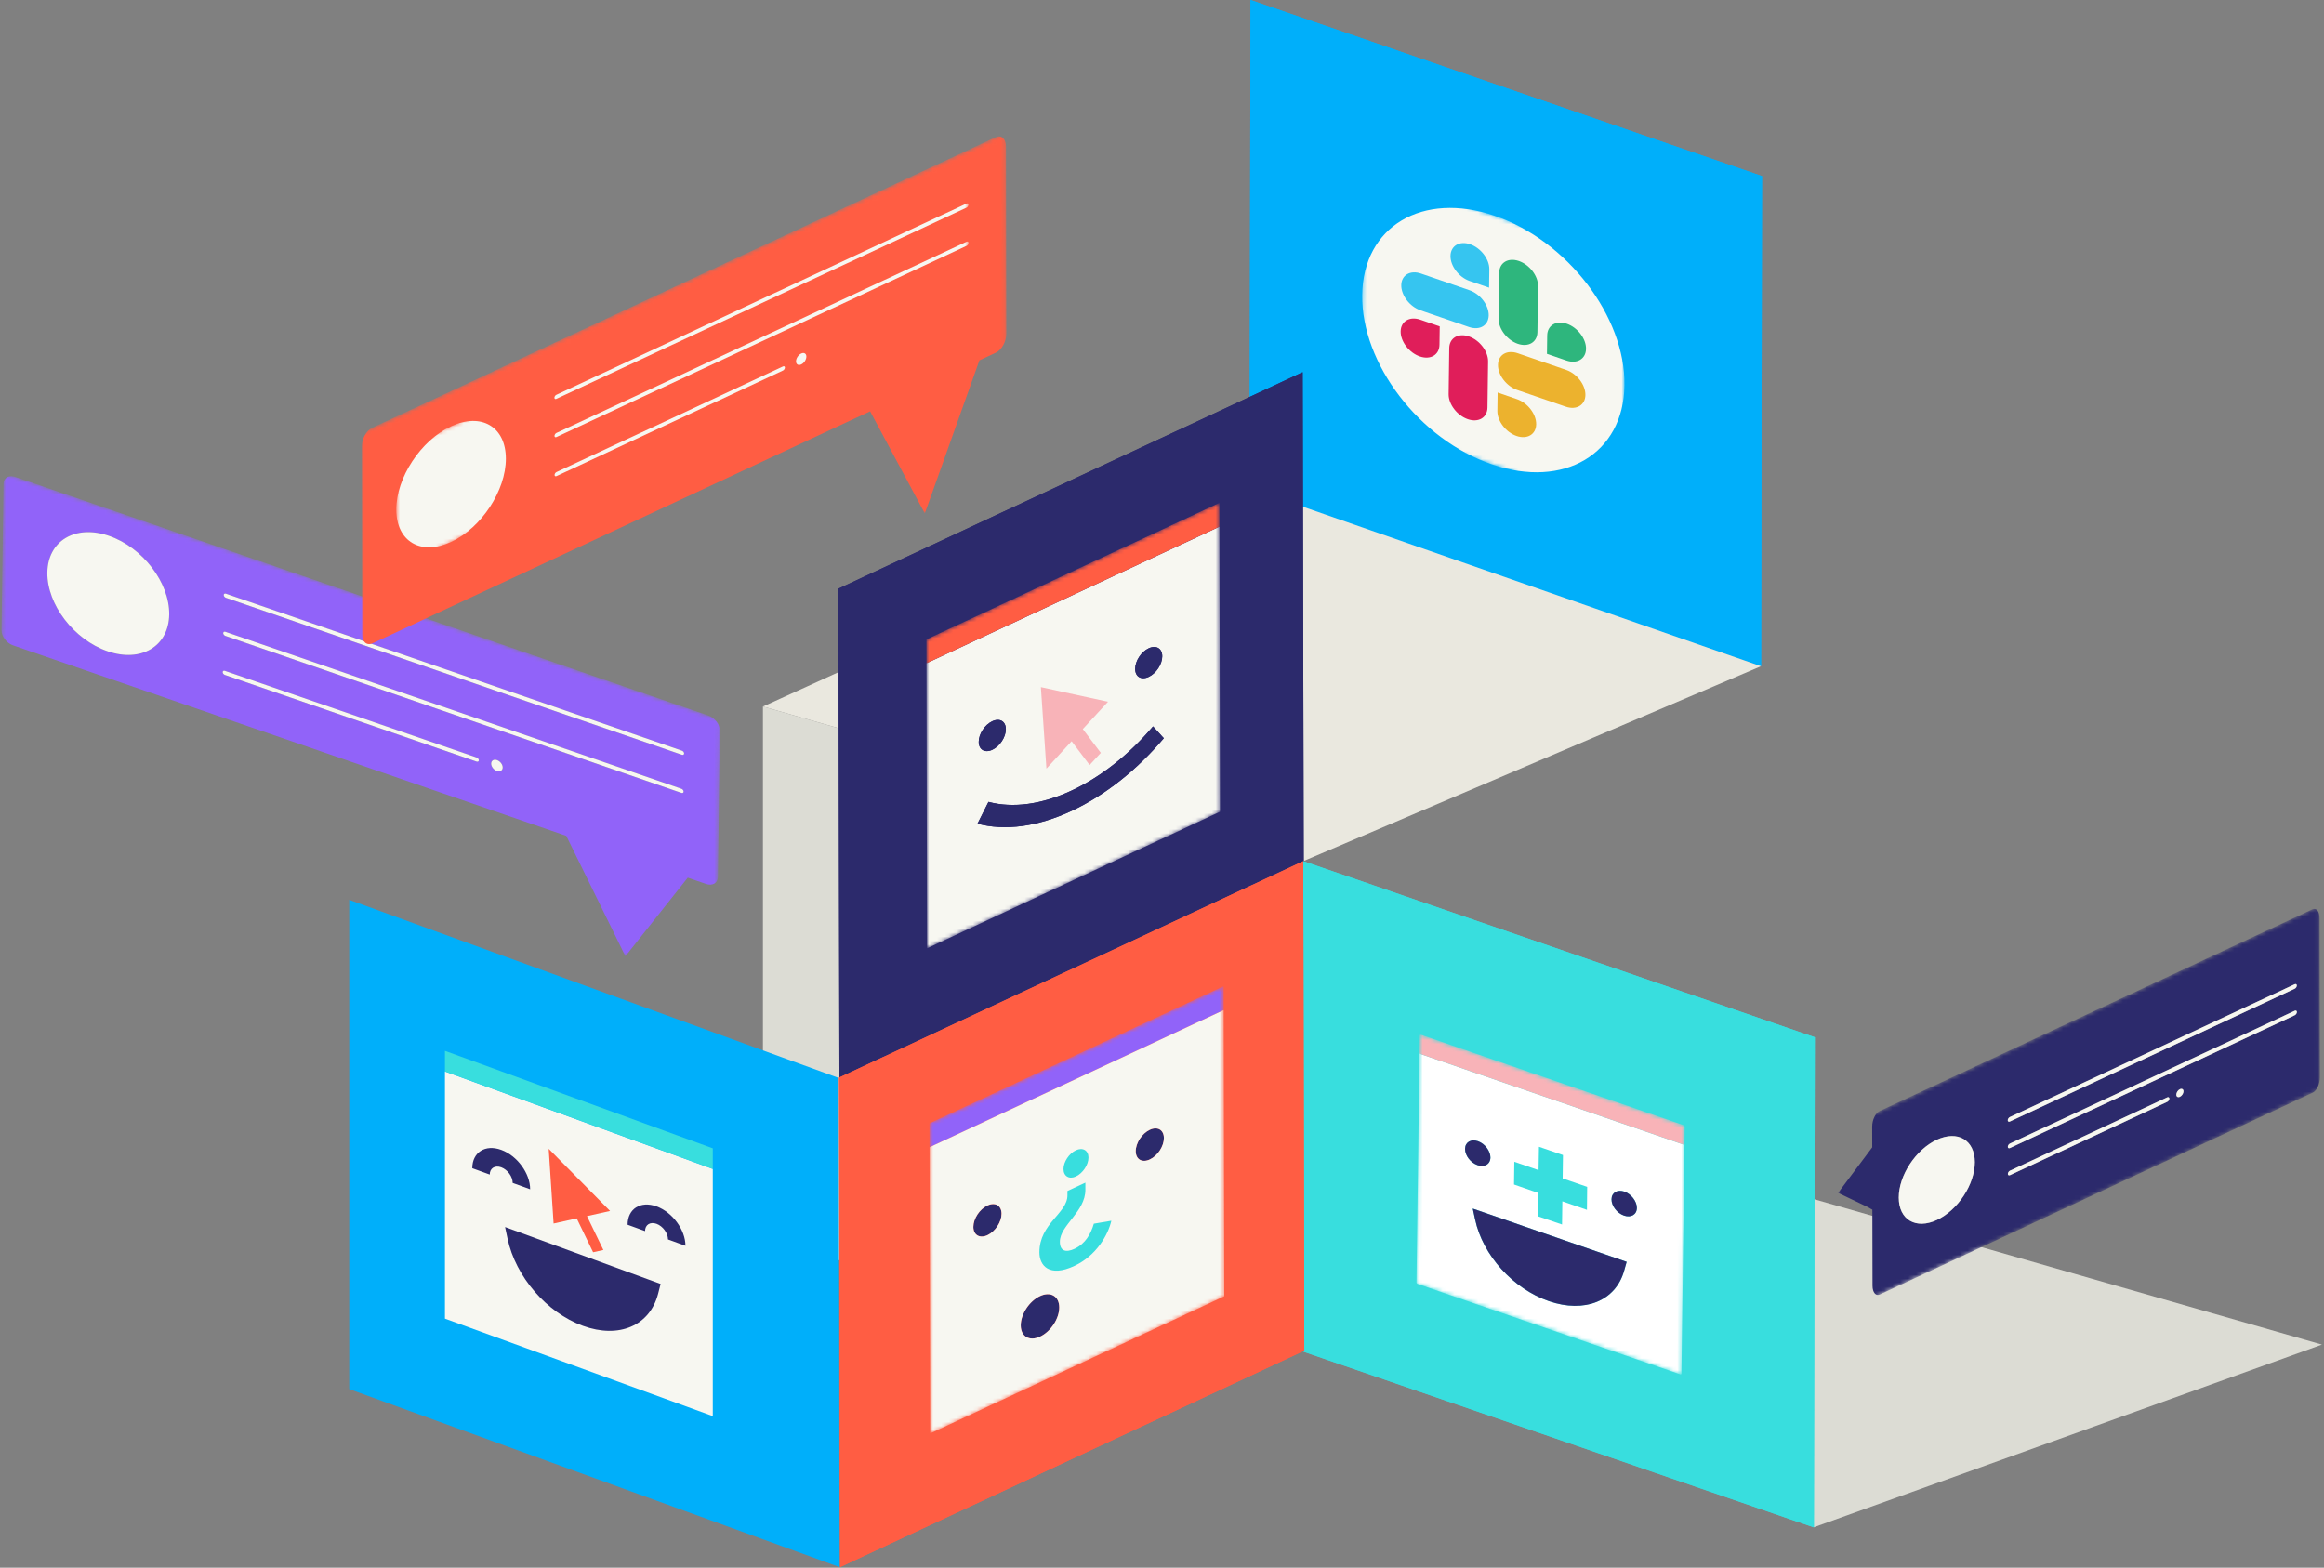
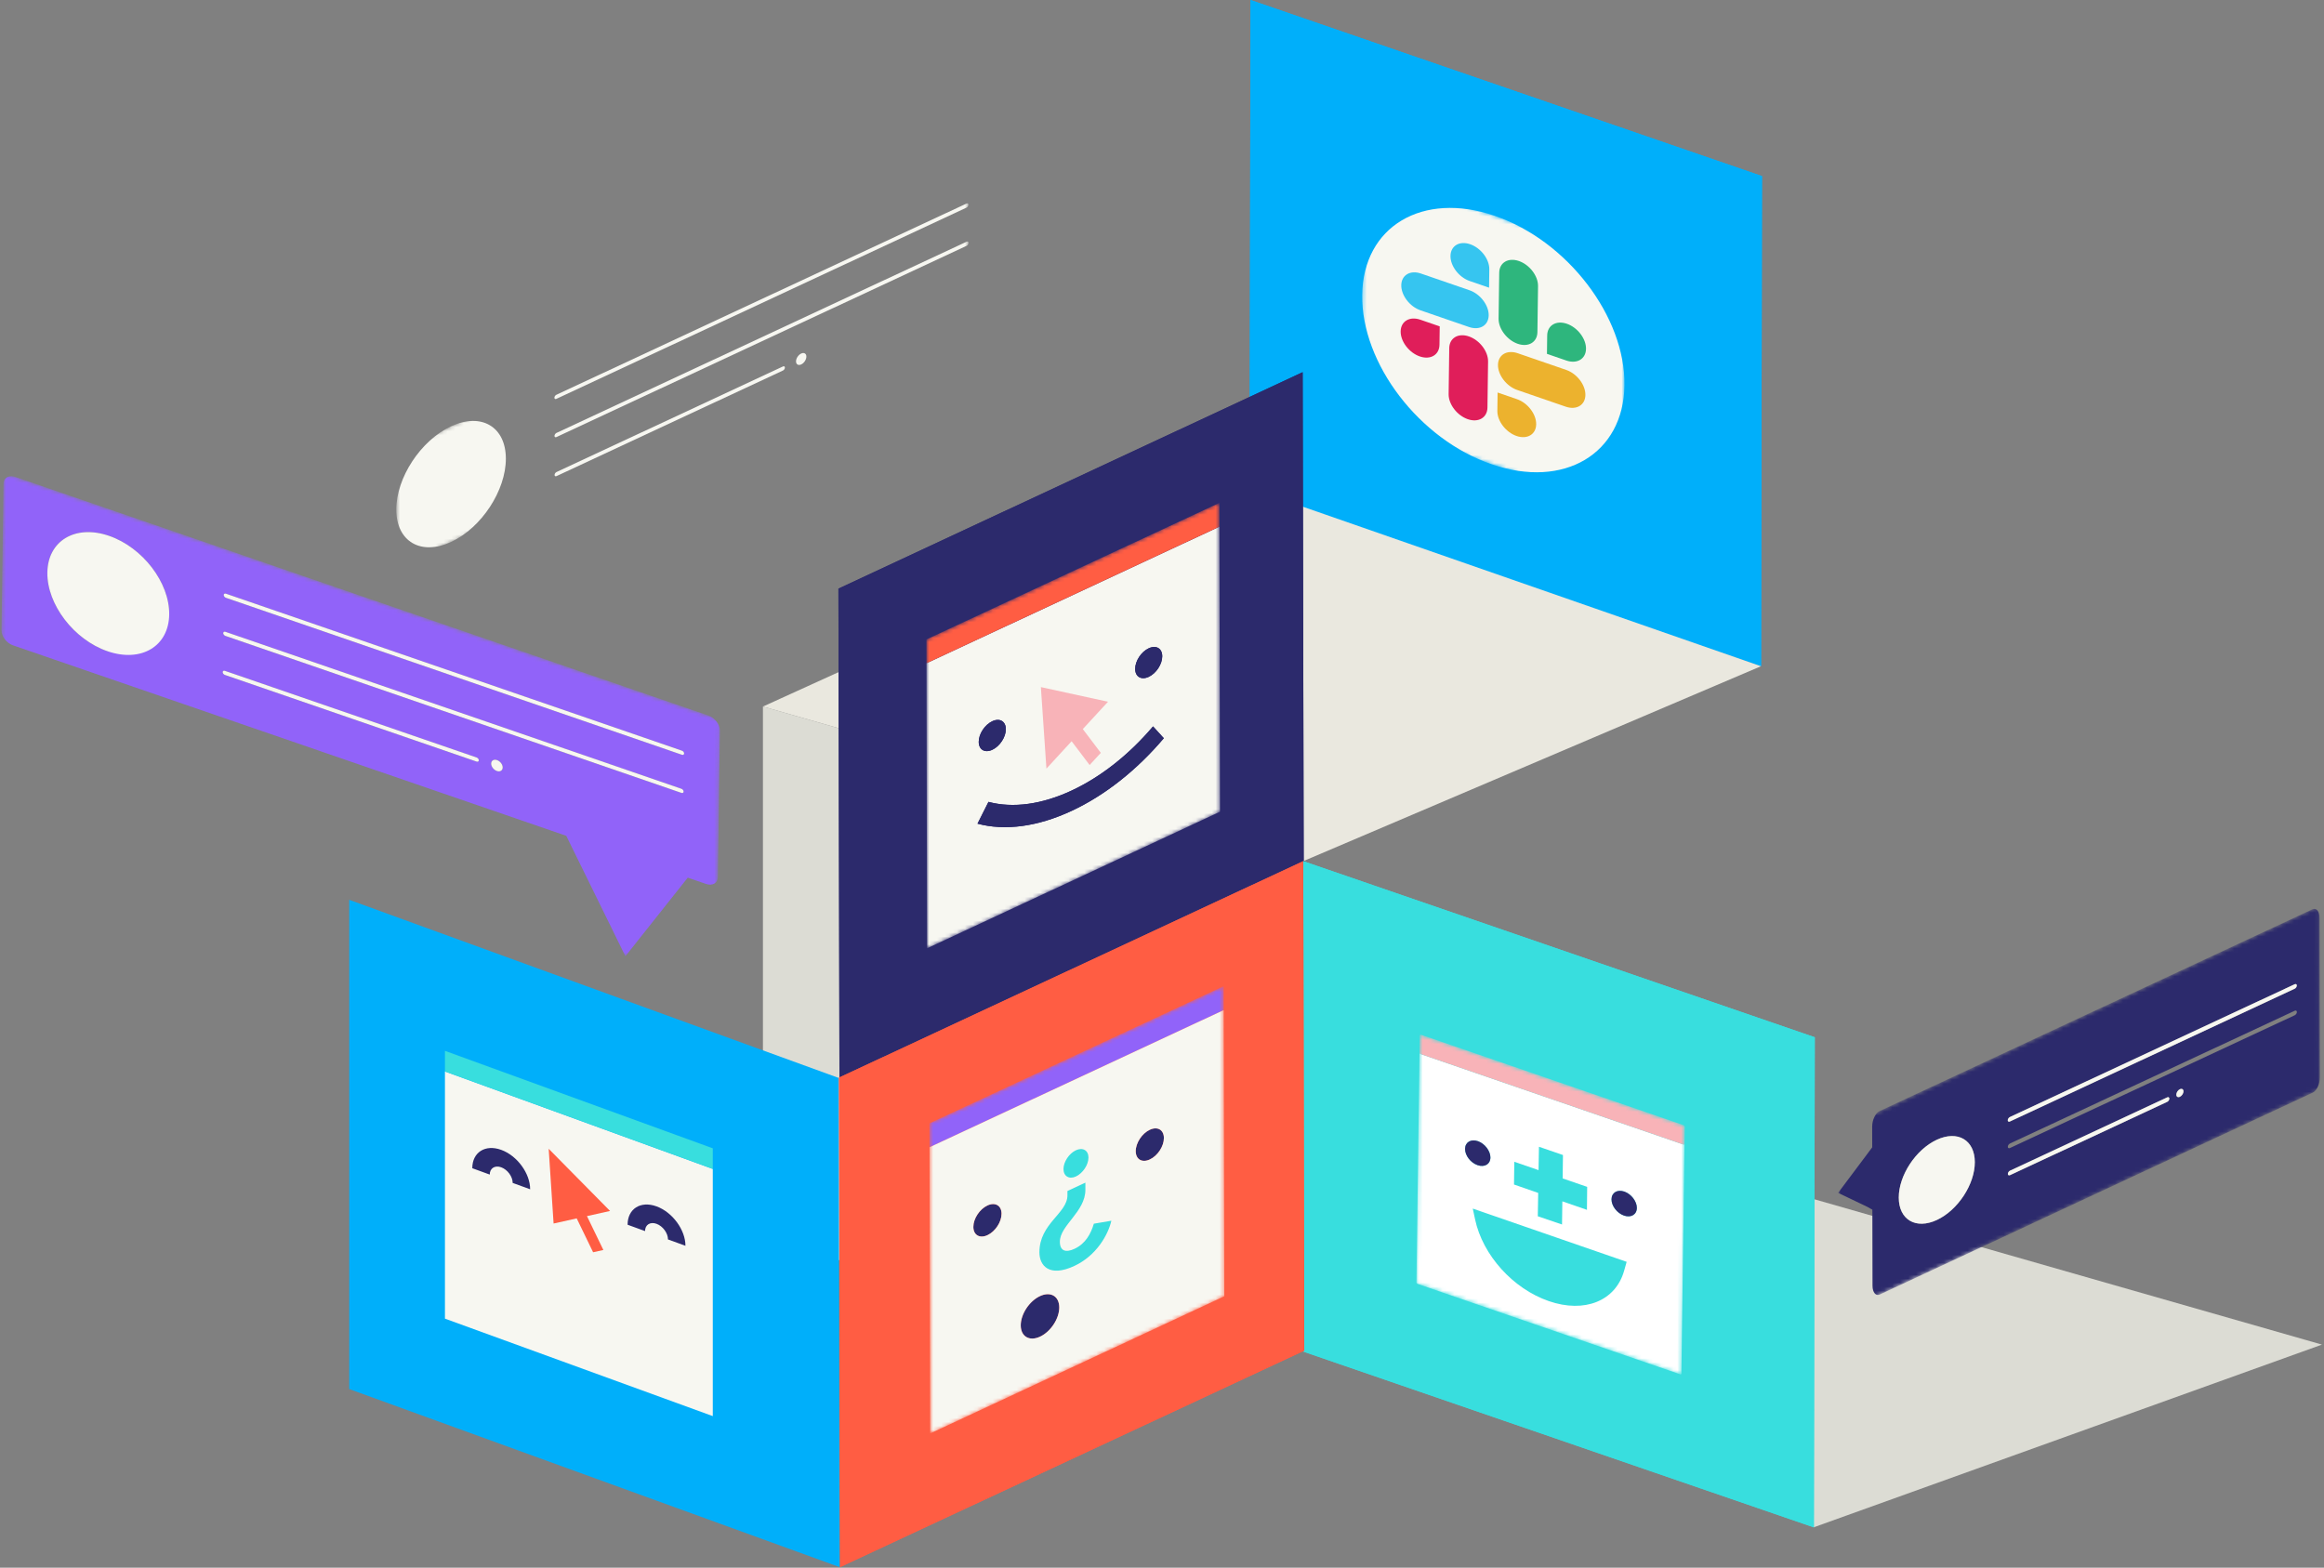
<svg xmlns="http://www.w3.org/2000/svg" xmlns:xlink="http://www.w3.org/1999/xlink" viewBox="0 0 584 394" version="1.1">
  <rect x="0" y="0" width="584" height="394" fill="#808080" stroke="none" />
  <defs>
    <polyline id="path-1" points="0.888 62.483 66.796 85.176 67.635 22.75 1.728 0.057" />
    <polyline id="path-3" points="0.888 62.483 66.796 85.176 67.635 22.75 1.728 0.057" />
    <polyline id="path-5" points="0.888 62.483 66.796 85.176 67.635 22.75 1.728 0.057" />
    <polyline id="path-7" points="0.888 62.483 66.796 85.176 67.635 22.75 1.728 0.057" />
    <polyline id="path-9" points="0.888 62.483 66.796 85.176 67.635 22.75 1.728 0.057" />
    <polyline id="path-11" points="0.888 62.483 66.796 85.176 67.635 22.75 1.728 0.057" />
    <polyline id="path-13" points="0.888 62.483 66.796 85.176 67.635 22.75 1.728 0.057" />
    <polyline id="path-15" points="0.888 62.483 66.796 85.176 67.635 22.75 1.728 0.057" />
    <polyline id="path-17" points="0.888 62.483 66.796 85.176 67.635 22.75 1.728 0.057" />
    <polyline id="path-19" points="0 68.359 180.035 130.35 180.94 62.983 0.905 0.991" />
    <polyline id="path-21" points="0 68.359 180.035 130.35 180.94 62.983 0.905 0.991" />
    <polyline id="path-23" points="0 68.359 180.035 130.35 180.94 62.983 0.905 0.991" />
    <polyline id="path-25" points="0 68.359 180.035 130.35 180.94 62.983 0.905 0.991" />
    <polyline id="path-27" points="0 68.359 180.035 130.35 180.94 62.983 0.905 0.991" />
    <polyline id="path-29" points="0 68.359 180.035 130.35 180.94 62.983 0.905 0.991" />
    <polyline id="path-31" points="0.797 34.853 0.961 112.479 74.577 78.151 74.414 0.526" />
    <polygon id="path-33" points="0.797 34.853 0.961 112.479 74.577 78.151 74.414 0.526" />
    <polyline id="path-35" points="0.797 34.853 0.961 112.479 74.577 78.151 74.414 0.526" />
    <polyline id="path-37" points="0.797 34.853 0.961 112.479 74.577 78.151 74.414 0.526" />
    <polyline id="path-39" points="0.797 34.853 0.961 112.479 74.577 78.151 74.414 0.526" />
    <polygon id="path-41" points="0.797 34.853 0.961 112.479 74.577 78.151 74.414 0.526" />
-     <polyline id="path-43" points="0.861 75.902 1.043 162.092 162.973 86.582 162.791 0.393" />
    <polyline id="path-45" points="0.552 67.716 0.614 96.751 144.416 29.695 144.355 0.659" />
    <polyline id="path-47" points="0.552 67.716 0.614 96.751 144.416 29.695 144.355 0.659" />
    <polyline id="path-49" points="0.552 67.716 0.614 96.751 144.416 29.695 144.355 0.659" />
    <polyline id="path-51" points="0.552 67.716 0.614 96.751 144.416 29.695 144.355 0.659" />
    <polyline id="path-53" points="0.552 67.716 0.614 96.751 144.416 29.695 144.355 0.659" />
    <polyline id="path-55" points="0.933 62.719 67.523 85.648 68.364 23.019 1.774 0.091" />
    <polyline id="path-57" points="0.933 62.719 67.523 85.648 68.364 23.019 1.774 0.091" />
    <polyline id="path-59" points="0.933 62.719 67.523 85.648 68.364 23.019 1.774 0.091" />
    <polyline id="path-61" points="0.933 62.719 67.523 85.648 68.364 23.019 1.774 0.091" />
-     <polyline id="path-63" points="0.933 62.719 67.523 85.648 68.364 23.019 1.774 0.091" />
    <polygon id="path-65" points="0.933 62.719 67.523 85.648 68.364 23.019 1.774 0.091" />
    <polyline id="path-67" points="0.866 57.265 0.963 103.34 121.982 46.909 121.885 0.832" />
    <polyline id="path-69" points="0.866 57.265 0.963 103.34 121.982 46.909 121.885 0.832" />
    <polyline id="path-71" points="0.866 57.265 0.963 103.34 121.982 46.909 121.885 0.832" />
    <polyline id="path-73" points="0.866 57.265 0.963 103.34 121.982 46.909 121.885 0.832" />
    <polyline id="path-75" points="0.866 57.265 0.963 103.34 121.982 46.909 121.885 0.832" />
    <polyline id="path-77" points="0.866 57.265 0.963 103.34 121.982 46.909 121.885 0.832" />
    <polygon id="path-79" points="0.57 35.463 0.734 113.412 74.651 78.944 74.486 0.995" />
    <polyline id="path-81" points="0.57 35.463 0.734 113.412 74.651 78.944 74.486 0.995" />
    <polyline id="path-83" points="0.57 35.463 0.734 113.412 74.651 78.944 74.486 0.995" />
    <polyline id="path-85" points="0.57 35.463 0.734 113.412 74.651 78.944 74.486 0.995" />
    <polygon id="path-87" points="0.57 35.463 0.734 113.412 74.651 78.944 74.486 0.995" />
    <polyline id="path-89" points="0.57 35.463 0.734 113.412 74.651 78.944 74.486 0.995" />
  </defs>
  <g id="Page-1" stroke="none" stroke-width="1" fill="none" fill-rule="evenodd">
    <g id="TEAMS" transform="translate(-471, -2236)">
      <g id="Group-165" transform="translate(471, 2235)">
        <polygon id="Fill-1" fill="#DCDCD4" points="191.72 178.576 191.72 315.727 306.577 327.7 327.49 217.436" />
        <polygon id="Fill-2" fill="#00AFFA" points="314.244 0.999 314.013 124.183 442.539 168.438 442.77 45.255" />
        <polygon id="Fill-3" fill="#00AFFA" points="314.013 124.183 442.539 168.438 442.771 45.255 314.244 0.999" />
        <g id="Group-31" transform="translate(341, 43.861)">
          <g id="Group-6">
            <mask id="mask-2" fill="white">
              <use xlink:href="#path-1" />
            </mask>
            <g id="Clip-5" />
            <path d="M34.682,11.403 C16.483,5.136 1.539,14.032 1.308,31.269 C1.077,48.507 15.644,67.562 33.843,73.829 C52.041,80.095 66.985,71.2 67.216,53.963 C67.448,36.725 52.88,17.67 34.682,11.403" id="Fill-4" fill="#F7F7F1" mask="url(#mask-2)" />
          </g>
          <g id="Group-9">
            <mask id="mask-4" fill="white">
              <use xlink:href="#path-3" />
            </mask>
            <g id="Clip-8" />
            <path d="M20.789,39.168 L15.907,37.487 C13.225,36.564 11.005,37.885 10.971,40.426 C10.936,42.966 13.101,45.797 15.783,46.721 C18.473,47.647 20.692,46.325 20.727,43.785 L20.789,39.168" id="Fill-7" fill="#E01E5A" mask="url(#mask-4)" />
          </g>
          <g id="Group-12">
            <mask id="mask-6" fill="white">
              <use xlink:href="#path-5" />
            </mask>
            <g id="Clip-11" />
            <path d="M28.12,41.692 C25.437,40.768 23.218,42.09 23.183,44.63 L23.028,56.198 C22.994,58.739 25.158,61.57 27.841,62.493 C30.53,63.42 32.75,62.098 32.784,59.557 L32.94,47.99 C32.974,45.45 30.809,42.618 28.12,41.692" id="Fill-10" fill="#E01E5A" mask="url(#mask-6)" />
          </g>
          <g id="Group-15">
            <mask id="mask-8" fill="white">
              <use xlink:href="#path-7" />
            </mask>
            <g id="Clip-14" />
            <path d="M28.432,18.52 C25.749,17.596 23.53,18.917 23.495,21.465 C23.461,24.005 25.625,26.837 28.307,27.76 L33.19,29.442 L33.251,24.825 C33.286,22.277 31.121,19.446 28.432,18.52" id="Fill-13" fill="#36C5F0" mask="url(#mask-8)" />
          </g>
          <g id="Group-18">
            <mask id="mask-10" fill="white">
              <use xlink:href="#path-9" />
            </mask>
            <g id="Clip-17" />
            <path d="M28.276,30.088 L16.062,25.883 C13.38,24.959 11.162,26.28 11.127,28.821 C11.092,31.361 13.257,34.2 15.938,35.123 L28.151,39.329 C30.841,40.255 33.062,38.926 33.096,36.386 C33.13,33.846 30.965,31.014 28.276,30.088" id="Fill-16" fill="#36C5F0" mask="url(#mask-10)" />
          </g>
          <g id="Group-21">
            <mask id="mask-12" fill="white">
              <use xlink:href="#path-11" />
            </mask>
            <g id="Clip-20" />
            <path d="M52.74,38.511 C50.051,37.586 47.83,38.907 47.796,41.447 L47.734,46.072 L52.616,47.752 C55.298,48.675 57.518,47.347 57.552,44.806 C57.587,42.267 55.423,39.435 52.74,38.511" id="Fill-19" fill="#2EB67D" mask="url(#mask-12)" />
          </g>
          <g id="Group-24">
            <mask id="mask-14" fill="white">
              <use xlink:href="#path-13" />
            </mask>
            <g id="Clip-23" />
            <path d="M40.683,22.738 C38.001,21.815 35.774,23.134 35.74,25.681 L35.583,37.242 C35.55,39.782 37.722,42.624 40.404,43.548 C43.086,44.47 45.306,43.141 45.34,40.601 L45.495,29.041 C45.53,26.493 43.366,23.662 40.683,22.738" id="Fill-22" fill="#2EB67D" mask="url(#mask-14)" />
          </g>
          <g id="Group-27">
            <mask id="mask-16" fill="white">
              <use xlink:href="#path-15" />
            </mask>
            <g id="Clip-26" />
            <path d="M40.217,57.471 L35.334,55.789 L35.273,60.413 C35.238,62.955 37.41,65.788 40.092,66.712 C42.775,67.635 44.994,66.314 45.029,63.773 C45.063,61.227 42.899,58.395 40.217,57.471" id="Fill-25" fill="#ECB22E" mask="url(#mask-16)" />
          </g>
          <g id="Group-30">
            <mask id="mask-18" fill="white">
              <use xlink:href="#path-17" />
            </mask>
            <g id="Clip-29" />
            <path d="M52.585,50.116 L40.372,45.911 C37.689,44.987 35.462,46.306 35.428,48.846 C35.394,51.387 37.565,54.22 40.248,55.144 L52.461,59.349 C55.143,60.273 57.362,58.951 57.397,56.411 C57.431,53.871 55.267,51.04 52.585,50.116" id="Fill-28" fill="#ECB22E" mask="url(#mask-18)" />
          </g>
        </g>
        <polygon id="Fill-32" fill="#EAE8DF" points="313.038 123.35 191.72 178.576 327.49 217.436 442.514 168.442" />
        <g id="Group-51" transform="translate(0, 118.861)">
          <g id="Group-35">
            <mask id="mask-20" fill="white">
              <use xlink:href="#path-19" />
            </mask>
            <g id="Clip-34" />
-             <path d="M177.994,61.968 L3.85,2.006 C2.225,1.447 0.888,2.242 0.867,3.793 L0.374,40.522 C0.353,42.072 1.657,43.779 3.282,44.338 L142.295,92.203 L149.142,106.142 L157.156,122.473 L165.591,111.839 L172.831,102.718 L177.426,104.3 C179.051,104.86 180.389,104.064 180.409,102.513 L180.902,65.784 C180.923,64.234 179.619,62.528 177.994,61.968 M27.01,45.812 C18.557,42.901 11.794,34.053 11.902,26.036 C12.01,18.03 18.947,13.901 27.399,16.811 C35.852,19.722 42.627,28.573 42.519,36.579 C42.412,44.596 35.463,48.722 27.01,45.812 M56.752,32.368 C56.46,32.268 56.218,31.951 56.222,31.674 C56.224,31.387 56.473,31.249 56.765,31.35 L171.381,70.815 C171.684,70.92 171.915,71.222 171.911,71.51 C171.907,71.786 171.671,71.939 171.367,71.834 L56.752,32.368 M56.623,41.947 C56.331,41.846 56.089,41.54 56.093,41.252 C56.097,40.976 56.345,40.827 56.637,40.928 L171.252,80.393 C171.556,80.498 171.786,80.811 171.782,81.088 C171.778,81.375 171.542,81.517 171.238,81.412 L56.623,41.947 M124.861,75.911 C124.055,75.633 123.42,74.803 123.431,74.039 C123.44,73.286 124.092,72.899 124.898,73.176 C125.693,73.449 126.328,74.281 126.318,75.033 C126.307,75.797 125.657,76.185 124.861,75.911 M56.491,51.758 C56.199,51.657 55.957,51.34 55.961,51.063 C55.965,50.776 56.213,50.638 56.505,50.739 L119.786,72.529 C120.079,72.629 120.321,72.935 120.317,73.223 C120.313,73.499 120.065,73.648 119.772,73.547 L56.491,51.758" id="Fill-33" fill="#9163F9" mask="url(#mask-20)" />
+             <path d="M177.994,61.968 L3.85,2.006 C2.225,1.447 0.888,2.242 0.867,3.793 L0.374,40.522 C0.353,42.072 1.657,43.779 3.282,44.338 L142.295,92.203 L149.142,106.142 L157.156,122.473 L165.591,111.839 L172.831,102.718 L177.426,104.3 C179.051,104.86 180.389,104.064 180.409,102.513 L180.902,65.784 C180.923,64.234 179.619,62.528 177.994,61.968 M27.01,45.812 C18.557,42.901 11.794,34.053 11.902,26.036 C12.01,18.03 18.947,13.901 27.399,16.811 C35.852,19.722 42.627,28.573 42.519,36.579 M56.752,32.368 C56.46,32.268 56.218,31.951 56.222,31.674 C56.224,31.387 56.473,31.249 56.765,31.35 L171.381,70.815 C171.684,70.92 171.915,71.222 171.911,71.51 C171.907,71.786 171.671,71.939 171.367,71.834 L56.752,32.368 M56.623,41.947 C56.331,41.846 56.089,41.54 56.093,41.252 C56.097,40.976 56.345,40.827 56.637,40.928 L171.252,80.393 C171.556,80.498 171.786,80.811 171.782,81.088 C171.778,81.375 171.542,81.517 171.238,81.412 L56.623,41.947 M124.861,75.911 C124.055,75.633 123.42,74.803 123.431,74.039 C123.44,73.286 124.092,72.899 124.898,73.176 C125.693,73.449 126.328,74.281 126.318,75.033 C126.307,75.797 125.657,76.185 124.861,75.911 M56.491,51.758 C56.199,51.657 55.957,51.34 55.961,51.063 C55.965,50.776 56.213,50.638 56.505,50.739 L119.786,72.529 C120.079,72.629 120.321,72.935 120.317,73.223 C120.313,73.499 120.065,73.648 119.772,73.547 L56.491,51.758" id="Fill-33" fill="#9163F9" mask="url(#mask-20)" />
          </g>
          <g id="Group-38">
            <mask id="mask-22" fill="white">
              <use xlink:href="#path-21" />
            </mask>
            <g id="Clip-37" />
            <path d="M27.4,16.81 C18.948,13.9 12.01,18.03 11.903,26.036 C11.795,34.052 18.558,42.9 27.01,45.811 C35.463,48.721 42.413,44.595 42.52,36.579 C42.628,28.573 35.853,19.721 27.4,16.81" id="Fill-36" fill="#F7F7F1" mask="url(#mask-22)" />
          </g>
          <g id="Group-41">
            <mask id="mask-24" fill="white">
              <use xlink:href="#path-23" />
            </mask>
            <g id="Clip-40" />
            <path d="M124.899,73.176 C124.092,72.899 123.441,73.286 123.431,74.039 C123.42,74.803 124.055,75.633 124.862,75.911 C125.658,76.185 126.308,75.797 126.319,75.033 C126.329,74.28 125.694,73.449 124.899,73.176" id="Fill-39" fill="#F7F7F1" mask="url(#mask-24)" />
          </g>
          <g id="Group-44">
            <mask id="mask-26" fill="white">
              <use xlink:href="#path-25" />
            </mask>
            <g id="Clip-43" />
            <path d="M171.381,70.814 L56.766,31.349 C56.474,31.249 56.225,31.386 56.222,31.673 C56.218,31.951 56.46,32.267 56.752,32.368 L171.367,71.834 C171.671,71.938 171.907,71.786 171.911,71.509 C171.915,71.221 171.685,70.919 171.381,70.814" id="Fill-42" fill="#F7F7F1" mask="url(#mask-26)" />
          </g>
          <g id="Group-47">
            <mask id="mask-28" fill="white">
              <use xlink:href="#path-27" />
            </mask>
            <g id="Clip-46" />
            <path d="M171.252,80.392 L56.637,40.927 C56.345,40.827 56.097,40.975 56.093,41.251 C56.089,41.539 56.331,41.845 56.623,41.947 L171.238,81.412 C171.542,81.516 171.778,81.374 171.782,81.087 C171.786,80.81 171.556,80.497 171.252,80.392" id="Fill-45" fill="#F7F7F1" mask="url(#mask-28)" />
          </g>
          <g id="Group-50">
            <mask id="mask-30" fill="white">
              <use xlink:href="#path-29" />
            </mask>
            <g id="Clip-49" />
            <path d="M119.786,72.528 L56.505,50.738 C56.213,50.637 55.965,50.775 55.961,51.062 C55.957,51.34 56.199,51.657 56.491,51.757 L119.772,73.547 C120.065,73.647 120.313,73.499 120.317,73.222 C120.321,72.934 120.079,72.629 119.786,72.528" id="Fill-48" fill="#F7F7F1" mask="url(#mask-30)" />
          </g>
        </g>
        <polygon id="Fill-52" fill="#2C2A6C" points="210.946 271.967 210.686 148.942 327.345 94.542 327.605 217.569" />
        <polygon id="Fill-53" fill="#2C2A6C" points="210.686 148.941 210.946 271.966 327.605 217.569 327.346 94.542" />
        <g id="Group-72" transform="translate(232, 126.861)">
          <g id="Group-56">
            <mask id="mask-32" fill="white">
              <use xlink:href="#path-31" />
            </mask>
            <g id="Clip-55" />
            <path d="M74.427,6.511 L0.81,40.839 L0.961,112.48 L74.577,78.151 L74.427,6.511 M56.669,44.252 C54.785,45.13 53.263,44.236 53.259,42.249 C53.254,40.264 54.771,37.953 56.654,37.075 C58.537,36.197 60.06,37.09 60.065,39.077 C60.069,41.062 58.552,43.373 56.669,44.252 M17.366,62.578 C15.484,63.456 13.948,62.569 13.944,60.583 C13.94,58.597 15.469,56.281 17.352,55.403 C19.235,54.525 20.758,55.417 20.762,57.404 C20.767,59.389 19.25,61.7 17.366,62.578 M37.304,77.93 C28.796,81.897 20.609,83.016 13.636,81.153 L16.394,75.671 C22.559,77.308 29.785,76.323 37.293,72.823 C44.631,69.4 51.705,63.825 57.748,56.703 L60.459,59.675 C53.624,67.743 45.616,74.055 37.304,77.93" id="Fill-54" fill="#F7F7F1" mask="url(#mask-32)" />
          </g>
          <g id="Group-59">
            <mask id="mask-34" fill="white">
              <use xlink:href="#path-33" />
            </mask>
            <g id="Clip-58" />
            <polygon id="Fill-57" fill="#FF5D43" mask="url(#mask-34)" points="74.414 0.526 0.797 34.853 0.81 40.839 74.427 6.51" />
          </g>
          <g id="Group-62">
            <mask id="mask-36" fill="white">
              <use xlink:href="#path-35" />
            </mask>
            <g id="Clip-61" />
            <path d="M17.352,55.402 C15.469,56.28 13.94,58.597 13.944,60.583 C13.948,62.569 15.484,63.457 17.367,62.579 C19.25,61.7 20.767,59.389 20.762,57.403 C20.758,55.418 19.235,54.524 17.352,55.402" id="Fill-60" fill="#2C2A6C" mask="url(#mask-36)" />
          </g>
          <g id="Group-65">
            <mask id="mask-38" fill="white">
              <use xlink:href="#path-37" />
            </mask>
            <g id="Clip-64" />
            <path d="M56.653,37.075 C54.77,37.953 53.254,40.264 53.258,42.25 C53.262,44.236 54.785,45.13 56.669,44.252 C58.551,43.374 60.068,41.062 60.064,39.077 C60.059,37.091 58.537,36.197 56.653,37.075" id="Fill-63" fill="#2C2A6C" mask="url(#mask-38)" />
          </g>
          <g id="Group-68">
            <mask id="mask-40" fill="white">
              <use xlink:href="#path-39" />
            </mask>
            <g id="Clip-67" />
            <path d="M16.394,75.672 L13.636,81.153 C20.609,83.016 28.796,81.898 37.304,77.931 C45.617,74.055 53.624,67.743 60.459,59.676 L57.748,56.703 C51.706,63.826 44.631,69.401 37.293,72.822 C29.786,76.323 22.559,77.308 16.394,75.672" id="Fill-66" fill="#2C2A6C" mask="url(#mask-40)" />
          </g>
          <g id="Group-71">
            <mask id="mask-42" fill="white">
              <use xlink:href="#path-41" />
            </mask>
            <g id="Clip-70" />
            <polygon id="Fill-69" fill="#F8B3B8" mask="url(#mask-42)" points="29.562 46.828 30.958 67.316 37.288 60.431 41.812 66.409 44.626 63.355 40.102 57.377 46.432 50.505" />
          </g>
        </g>
        <polygon id="Fill-73" fill="#DCDCD4" points="455.736 384.868 583.487 338.938 455.736 302.354" />
        <polygon id="Fill-74" fill="#38DEDE" points="327.281 340.62 327.512 217.436 456.039 261.691 455.808 384.875" />
        <polygon id="Fill-75" fill="#38DEDE" points="327.281 340.62 455.808 384.875 456.039 261.691 327.512 217.436" />
        <polygon id="Fill-76" fill="#FF5D43" points="210.831 271.836 211.091 394.861 327.75 340.462 327.49 217.435" />
        <polygon id="Fill-77" fill="#FF5D43" points="210.831 271.836 211.091 394.861 327.75 340.462 327.49 217.435" />
        <polygon id="Fill-78" fill="#00AFFA" points="87.761 350.113 210.983 394.861 210.723 271.905 87.761 227.151" />
        <polygon id="Fill-79" fill="#F7F7F1" points="179.117 294.791 111.81 270.293 111.81 332.411 179.117 356.908" />
        <polygon id="Fill-80" fill="#38DEDE" points="179.117 294.791 111.81 270.293 111.81 265.104 179.117 289.601" />
        <polygon id="Fill-81" fill="#FF5D43" points="137.878 289.725 139.113 308.506 144.921 307.215 149.042 315.727 151.62 315.155 147.498 306.642 153.305 305.351" />
        <g id="Group-88" transform="translate(118, 288.861)" fill="#2C2A6C">
          <path d="M10.831,9.44 L15.22,11.037 C15.22,7.034 11.959,2.59 7.95,1.131 C3.941,-0.327 0.682,1.743 0.682,5.746 L5.069,7.343 C5.069,5.756 6.361,4.936 7.95,5.514 C9.539,6.092 10.831,7.854 10.831,9.44" id="Fill-82" />
          <path d="M46.978,15.335 C42.969,13.876 39.708,15.946 39.708,19.949 L44.096,21.546 C44.096,19.959 45.389,19.14 46.978,19.718 C48.566,20.296 49.859,22.057 49.859,23.644 L54.247,25.24 C54.247,21.237 50.986,16.794 46.978,15.335" id="Fill-84" />
-           <path d="M9.542,23.444 C11.583,33.032 19.365,42.043 28.468,45.355 C37.534,48.654 45.31,45.335 47.377,37.283 L48.007,34.827 L8.921,20.529 L9.542,23.444 Z" id="Fill-86" />
        </g>
        <g id="Group-91" transform="translate(90, 33.861)">
          <mask id="mask-44" fill="white">
            <use xlink:href="#path-43" />
          </mask>
          <g id="Clip-90" />
          <path d="M160.131,1.634 L3.511,74.667 C2.05,75.349 0.865,77.51 0.869,79.484 L0.968,126.481 C0.973,128.454 2.164,129.496 3.625,128.815 L128.651,70.515 L134.98,82.335 L142.397,96.177 L149.783,75.465 L156.113,57.709 L160.245,55.782 C161.718,55.096 162.902,52.946 162.898,50.972 L162.799,3.975 C162.795,2.001 161.604,0.947 160.131,1.634" id="Fill-89" fill="#FF5D43" mask="url(#mask-44)" />
        </g>
        <g id="Group-107" transform="translate(99, 46.861)">
          <g id="Group-94">
            <mask id="mask-46" fill="white">
              <use xlink:href="#path-45" />
            </mask>
            <g id="Clip-93" />
            <path d="M14.325,61.293 C6.723,64.838 0.565,74.213 0.583,82.229 C0.599,90.255 6.785,93.874 14.387,90.329 C21.988,86.784 28.137,77.414 28.119,69.388 C28.102,61.372 21.928,57.748 14.325,61.293" id="Fill-92" fill="#F7F7F1" mask="url(#mask-46)" />
          </g>
          <g id="Group-97">
            <mask id="mask-48" fill="white">
              <use xlink:href="#path-47" />
            </mask>
            <g id="Clip-96" />
            <path d="M102.336,42.992 C101.61,43.331 101.033,44.21 101.035,44.964 C101.036,45.729 101.616,46.069 102.342,45.73 C103.057,45.397 103.634,44.518 103.632,43.753 C103.63,42.999 103.051,42.659 102.336,42.992" id="Fill-95" fill="#F7F7F1" mask="url(#mask-48)" />
          </g>
          <g id="Group-100">
            <mask id="mask-50" fill="white">
              <use xlink:href="#path-49" />
            </mask>
            <g id="Clip-99" />
            <path d="M143.881,5.297 L40.799,53.365 C40.536,53.487 40.317,53.813 40.317,54.101 C40.318,54.378 40.538,54.508 40.802,54.385 L143.883,6.318 C144.146,6.194 144.366,5.859 144.365,5.582 C144.365,5.294 144.144,5.175 143.881,5.297" id="Fill-98" fill="#F7F7F1" mask="url(#mask-50)" />
          </g>
          <g id="Group-103">
            <mask id="mask-52" fill="white">
              <use xlink:href="#path-51" />
            </mask>
            <g id="Clip-102" />
            <path d="M143.901,14.887 L40.819,62.955 C40.556,63.078 40.337,63.413 40.337,63.691 C40.339,63.978 40.559,64.109 40.822,63.986 L143.904,15.918 C144.167,15.796 144.387,15.46 144.386,15.171 C144.385,14.895 144.165,14.764 143.901,14.887" id="Fill-101" fill="#F7F7F1" mask="url(#mask-52)" />
          </g>
          <g id="Group-106">
            <mask id="mask-54" fill="white">
              <use xlink:href="#path-53" />
            </mask>
            <g id="Clip-105" />
            <path d="M97.754,46.239 L40.84,72.778 C40.577,72.9 40.358,73.225 40.358,73.513 C40.358,73.791 40.579,73.921 40.843,73.798 L97.756,47.259 C98.019,47.135 98.239,46.801 98.238,46.523 C98.238,46.235 98.017,46.116 97.754,46.239" id="Fill-104" fill="#F7F7F1" mask="url(#mask-54)" />
          </g>
        </g>
        <g id="Group-126" transform="translate(355, 260.861)">
          <g id="Group-110">
            <mask id="mask-56" fill="white">
              <use xlink:href="#path-55" />
            </mask>
            <g id="Clip-109" />
            <path d="M1.715,4.509 L0.937,62.432 C0.935,62.587 1.073,62.768 1.236,62.824 L67.231,85.548 C67.394,85.604 67.525,85.516 67.527,85.361 L68.302,27.604 C68.3,27.759 68.17,27.836 68.006,27.78 L2.013,5.057 C1.849,5 1.711,4.83 1.713,4.675 L1.715,4.509 M53.097,45.651 C51.344,45.047 49.936,43.205 49.958,41.544 C49.981,39.875 51.425,39.013 53.182,39.617 C53.196,39.622 53.211,39.627 53.225,39.633 C54.92,40.238 56.328,42.08 56.33,43.694 C56.33,45.385 54.874,46.263 53.097,45.651 M16.307,32.983 C14.541,32.375 13.134,30.533 13.155,28.872 C13.178,27.202 14.623,26.341 16.392,26.949 C16.406,26.954 16.42,26.959 16.435,26.965 C18.118,27.567 19.526,29.408 19.527,31.022 C19.528,32.713 18.072,33.591 16.307,32.983 M34.217,67.15 C25.203,64.046 17.588,55.606 15.678,46.616 L15.092,43.889 L53.763,57.272 L53.11,59.572 C50.953,67.116 43.183,70.238 34.217,67.15" id="Fill-108" fill="#FFFFFF" mask="url(#mask-56)" />
          </g>
          <g id="Group-113">
            <mask id="mask-58" fill="white">
              <use xlink:href="#path-57" />
            </mask>
            <g id="Clip-112" />
            <path d="M68.071,22.919 L2.078,0.195 C1.914,0.139 1.772,0.224 1.77,0.379 L1.715,4.509 L1.713,4.675 C1.711,4.83 1.848,5 2.012,5.057 L68.006,27.78 C68.17,27.836 68.3,27.759 68.301,27.604 L68.36,23.308 C68.362,23.152 68.235,22.975 68.071,22.919" id="Fill-111" fill="#F8B3B8" mask="url(#mask-58)" />
          </g>
          <g id="Group-116">
            <mask id="mask-60" fill="white">
              <use xlink:href="#path-59" />
            </mask>
            <g id="Clip-115" />
            <path d="M16.392,26.949 C14.623,26.341 13.178,27.202 13.156,28.872 C13.134,30.533 14.541,32.375 16.307,32.982 C18.073,33.591 19.529,32.713 19.528,31.021 C19.526,29.408 18.119,27.566 16.435,26.965 C16.42,26.959 16.407,26.954 16.392,26.949" id="Fill-114" fill="#2C2A6C" mask="url(#mask-60)" />
          </g>
          <g id="Group-119">
            <mask id="mask-62" fill="white">
              <use xlink:href="#path-61" />
            </mask>
            <g id="Clip-118" />
            <path d="M53.182,39.617 C51.425,39.013 49.981,39.875 49.958,41.544 C49.936,43.205 51.344,45.047 53.097,45.65 C54.874,46.263 56.33,45.385 56.33,43.693 C56.328,42.08 54.92,40.238 53.225,39.633 C53.211,39.627 53.197,39.622 53.182,39.617" id="Fill-117" fill="#2C2A6C" mask="url(#mask-62)" />
          </g>
          <g id="Group-122">
            <mask id="mask-64" fill="white">
              <use xlink:href="#path-63" />
            </mask>
            <g id="Clip-121" />
            <path d="M15.092,43.889 L15.678,46.617 C17.588,55.605 25.203,64.046 34.217,67.15 C43.183,70.237 50.953,67.117 53.11,59.572 L53.763,57.272 L15.092,43.889" id="Fill-120" fill="#2C2A6C" mask="url(#mask-64)" />
          </g>
          <g id="Group-125">
            <mask id="mask-66" fill="white">
              <use xlink:href="#path-65" />
            </mask>
            <g id="Clip-124" />
            <polygon id="Fill-123" fill="#38DEDE" mask="url(#mask-66)" points="37.759 30.43 31.726 28.354 31.624 34.225 25.533 32.127 25.456 37.842 31.535 39.956 31.433 45.818 37.524 47.892 37.603 42.069 43.786 44.209 43.841 38.431 37.68 36.31" />
          </g>
        </g>
        <g id="Group-145" transform="translate(461, 227.861)">
          <g id="Group-129">
            <mask id="mask-68" fill="white">
              <use xlink:href="#path-67" />
            </mask>
            <g id="Clip-128" />
            <path d="M120.045,1.69 L11.296,52.4 C10.287,52.871 9.459,54.611 9.463,56.296 L9.474,61.496 L0.899,72.94 L8.264,76.465 L9.507,77.172 L9.547,96.286 C9.551,97.971 10.384,98.948 11.394,98.477 L13.128,97.669 L120.143,47.767 C121.162,47.292 121.98,45.544 121.976,43.86 L121.892,3.87 C121.888,2.184 121.065,1.214 120.045,1.69 M25.72,79.755 C20.441,82.216 16.153,79.7 16.142,74.134 C16.13,68.569 20.399,62.061 25.678,59.599 C30.956,57.138 35.244,59.655 35.256,65.22 C35.268,70.787 30.998,77.294 25.72,79.755 M44.065,55.009 C43.771,55.147 43.528,55.004 43.527,54.694 C43.526,54.383 43.768,54.016 44.063,53.878 L115.633,20.504 C115.927,20.368 116.17,20.509 116.17,20.82 C116.171,21.13 115.93,21.499 115.635,21.635 L44.065,55.009 M44.079,61.672 C43.784,61.81 43.542,61.668 43.541,61.357 C43.541,61.046 43.782,60.679 44.076,60.542 L115.647,27.168 C115.941,27.031 116.184,27.173 116.185,27.483 C116.185,27.794 115.943,28.162 115.649,28.298 L44.079,61.672 M86.792,48.792 C86.287,49.027 85.887,48.792 85.886,48.259 C85.885,47.738 86.283,47.12 86.788,46.884 C87.282,46.654 87.693,46.895 87.694,47.416 C87.695,47.948 87.286,48.561 86.792,48.792 M44.093,68.491 C43.799,68.628 43.557,68.486 43.556,68.175 C43.555,67.865 43.797,67.498 44.091,67.36 L83.604,48.935 C83.898,48.798 84.14,48.94 84.141,49.251 C84.142,49.561 83.9,49.929 83.606,50.066 L44.093,68.491" id="Fill-127" fill="#2C2A6C" mask="url(#mask-68)" />
          </g>
          <g id="Group-132">
            <mask id="mask-70" fill="white">
              <use xlink:href="#path-69" />
            </mask>
            <g id="Clip-131" />
            <path d="M86.788,46.885 C86.283,47.12 85.885,47.739 85.886,48.26 C85.887,48.792 86.287,49.028 86.792,48.792 C87.286,48.562 87.695,47.948 87.694,47.416 C87.693,46.896 87.282,46.655 86.788,46.885" id="Fill-130" fill="#F7F7F1" mask="url(#mask-70)" />
          </g>
          <g id="Group-135">
            <mask id="mask-72" fill="white">
              <use xlink:href="#path-71" />
            </mask>
            <g id="Clip-134" />
-             <path d="M115.647,27.168 L44.077,60.542 C43.783,60.68 43.542,61.047 43.542,61.357 C43.543,61.668 43.785,61.811 44.08,61.673 L115.65,28.299 C115.944,28.162 116.185,27.794 116.185,27.483 C116.184,27.174 115.942,27.031 115.647,27.168" id="Fill-133" fill="#F7F7F1" mask="url(#mask-72)" />
          </g>
          <g id="Group-138">
            <mask id="mask-74" fill="white">
              <use xlink:href="#path-73" />
            </mask>
            <g id="Clip-137" />
            <path d="M83.604,48.935 L44.091,67.36 C43.797,67.497 43.555,67.865 43.556,68.175 C43.557,68.486 43.799,68.628 44.093,68.491 L83.606,50.066 C83.901,49.929 84.142,49.561 84.141,49.25 C84.14,48.94 83.898,48.798 83.604,48.935" id="Fill-136" fill="#F7F7F1" mask="url(#mask-74)" />
          </g>
          <g id="Group-141">
            <mask id="mask-76" fill="white">
              <use xlink:href="#path-75" />
            </mask>
            <g id="Clip-140" />
            <path d="M115.633,20.505 L44.063,53.879 C43.768,54.017 43.527,54.384 43.528,54.694 C43.529,55.005 43.771,55.148 44.065,55.01 L115.635,21.636 C115.93,21.499 116.171,21.131 116.17,20.82 C116.17,20.51 115.927,20.368 115.633,20.505" id="Fill-139" fill="#F7F7F1" mask="url(#mask-76)" />
          </g>
          <g id="Group-144">
            <mask id="mask-78" fill="white">
              <use xlink:href="#path-77" />
            </mask>
            <g id="Clip-143" />
            <path d="M25.678,59.599 C20.4,62.061 16.13,68.569 16.142,74.134 C16.154,79.7 20.442,82.216 25.72,79.755 C30.998,77.294 35.268,70.787 35.256,65.22 C35.244,59.655 30.956,57.138 25.678,59.599" id="Fill-142" fill="#F7F7F1" mask="url(#mask-78)" />
          </g>
        </g>
        <g id="Group-164" transform="translate(233, 247.861)">
          <g id="Group-148">
            <mask id="mask-80" fill="white">
              <use xlink:href="#path-79" />
            </mask>
            <g id="Clip-147" />
            <polygon id="Fill-146" fill="#9163F9" mask="url(#mask-80)" points="74.486 0.995 0.57 35.463 0.583 41.478 74.499 7.011" />
          </g>
          <g id="Group-151">
            <mask id="mask-82" fill="white">
              <use xlink:href="#path-81" />
            </mask>
            <g id="Clip-150" />
            <path d="M15.135,56.108 C13.177,57.021 11.594,59.427 11.598,61.492 C11.603,63.548 13.194,64.475 15.151,63.562 C17.102,62.652 18.685,60.246 18.681,58.189 C18.676,56.125 17.086,55.199 15.135,56.108" id="Fill-149" fill="#2C2A6C" mask="url(#mask-82)" />
          </g>
          <g id="Group-154">
            <mask id="mask-84" fill="white">
              <use xlink:href="#path-83" />
            </mask>
            <g id="Clip-153" />
            <path d="M55.932,37.085 C53.974,37.998 52.398,40.4 52.402,42.465 C52.407,44.522 53.99,45.451 55.948,44.538 C57.906,43.626 59.482,41.223 59.478,39.166 C59.473,37.102 57.89,36.172 55.932,37.085" id="Fill-152" fill="#2C2A6C" mask="url(#mask-84)" />
          </g>
          <g id="Group-157">
            <mask id="mask-86" fill="white">
              <use xlink:href="#path-85" />
            </mask>
            <g id="Clip-156" />
            <path d="M28.34,78.886 C25.662,80.135 23.5,83.424 23.506,86.24 C23.512,89.056 25.684,90.325 28.361,89.075 C31.032,87.829 33.189,84.544 33.183,81.728 C33.177,78.912 31.011,77.641 28.34,78.886" id="Fill-155" fill="#2C2A6C" mask="url(#mask-86)" />
          </g>
          <g id="Group-160">
            <mask id="mask-88" fill="white">
              <use xlink:href="#path-87" />
            </mask>
            <g id="Clip-159" />
            <path d="M55.947,44.538 C53.989,45.451 52.405,44.522 52.401,42.465 C52.397,40.4 53.973,37.998 55.931,37.085 C57.889,36.172 59.472,37.101 59.477,39.165 C59.481,41.223 57.905,43.626 55.947,44.538 L55.947,44.538 Z M28.362,89.075 C25.683,90.324 23.511,89.057 23.506,86.24 C23.5,83.424 25.662,80.136 28.341,78.887 C31.01,77.642 33.176,78.912 33.182,81.728 C33.188,84.545 31.032,87.83 28.362,89.075 L28.362,89.075 Z M15.15,63.562 C13.192,64.475 11.602,63.549 11.597,61.492 C11.593,59.428 13.177,57.021 15.135,56.108 C17.085,55.199 18.677,56.125 18.68,58.189 C18.684,60.246 17.101,62.652 15.15,63.562 L15.15,63.562 Z M74.498,7.011 L0.582,41.478 L0.733,113.412 L74.649,78.944 L74.498,7.011 Z" id="Fill-158" fill="#F7F7F1" mask="url(#mask-88)" />
          </g>
          <g id="Group-163">
            <mask id="mask-90" fill="white">
              <use xlink:href="#path-89" />
            </mask>
            <g id="Clip-162" />
            <path d="M37.356,42.237 C35.664,43.026 34.241,45.158 34.245,46.942 C34.249,48.77 35.677,49.609 37.37,48.821 C39.104,48.012 40.527,45.88 40.523,44.059 C40.519,42.267 39.089,41.428 37.356,42.237 M39.746,50.37 L35.236,52.472 L35.238,53.542 C35.248,58.105 28.177,60.605 28.193,67.904 C28.2,71.236 30.684,74.24 36.969,71.309 C42.605,68.681 45.491,63.365 46.275,59.944 L41.874,60.69 C41.124,63.224 39.778,65.712 37.03,66.993 C34.814,68.026 33.343,67.561 33.338,65.224 C33.33,61.102 39.761,57.705 39.75,52.154 L39.746,50.37" id="Fill-161" fill="#38DEDE" mask="url(#mask-90)" />
          </g>
        </g>
      </g>
    </g>
  </g>
</svg>